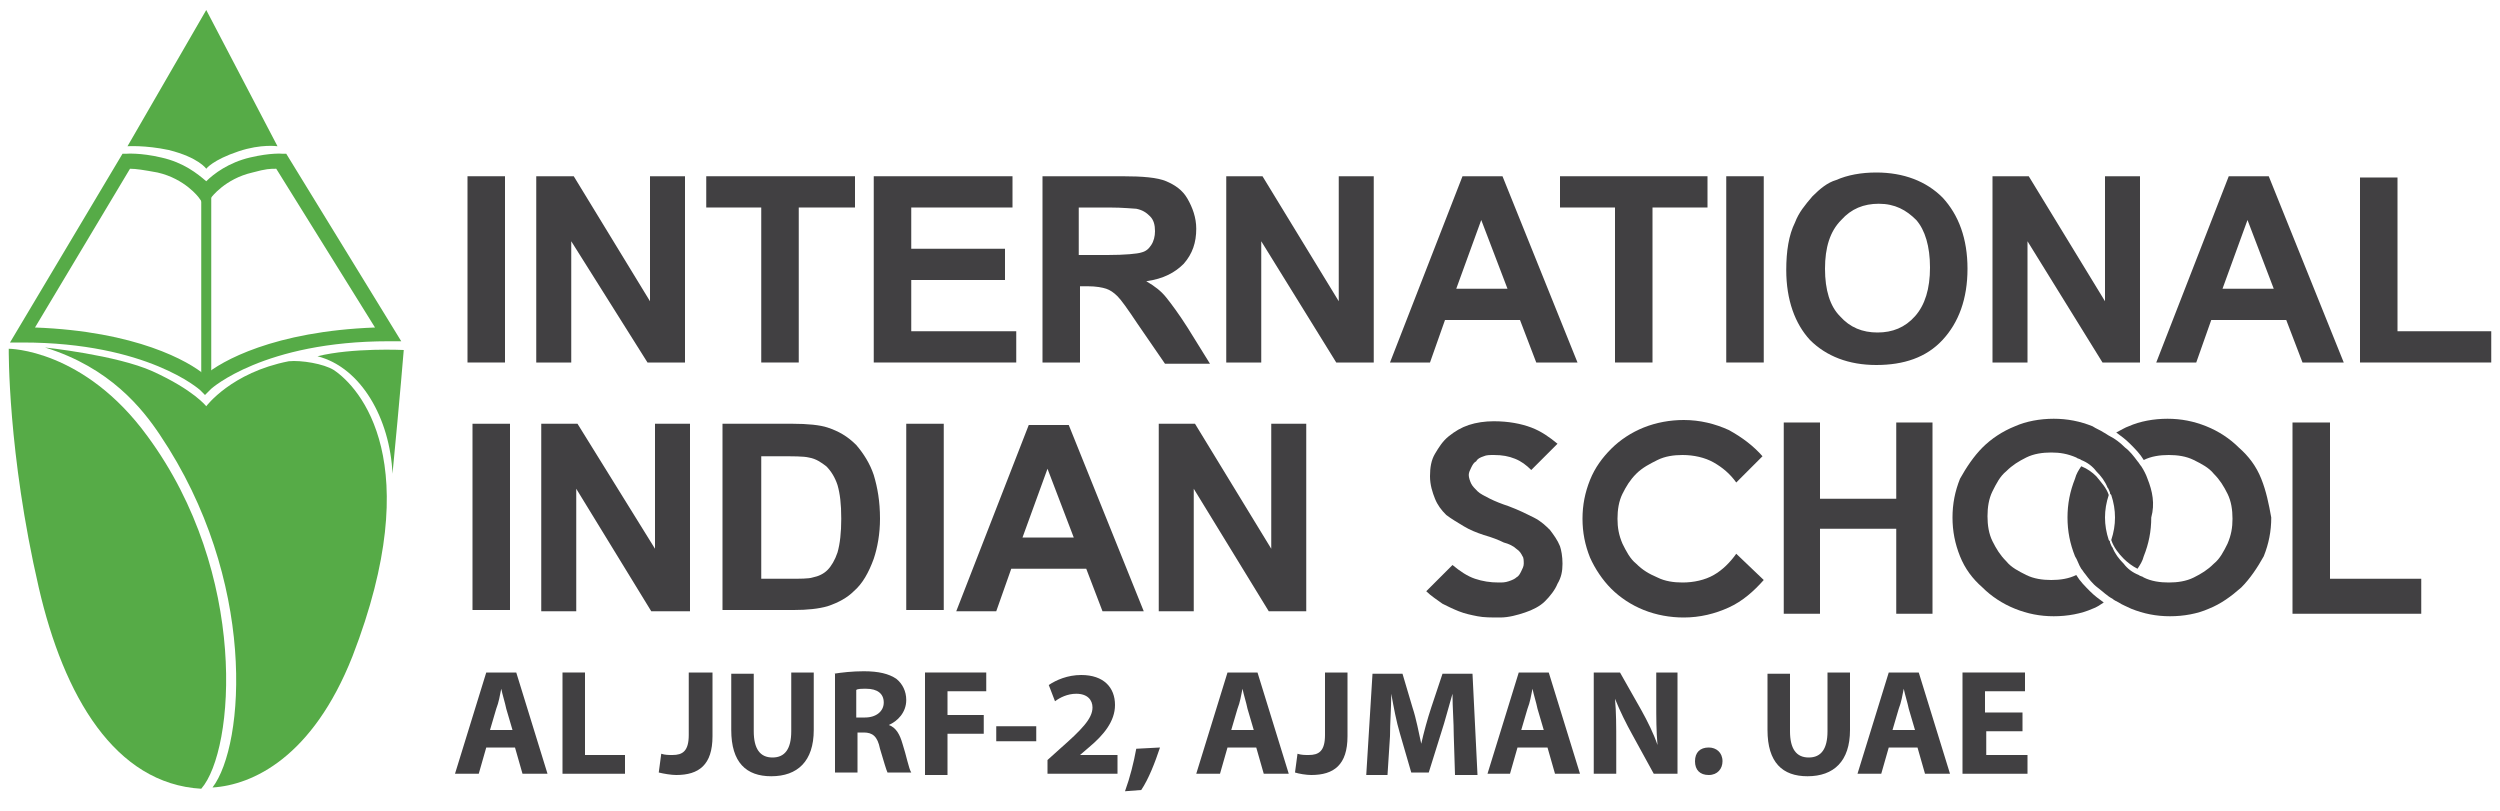
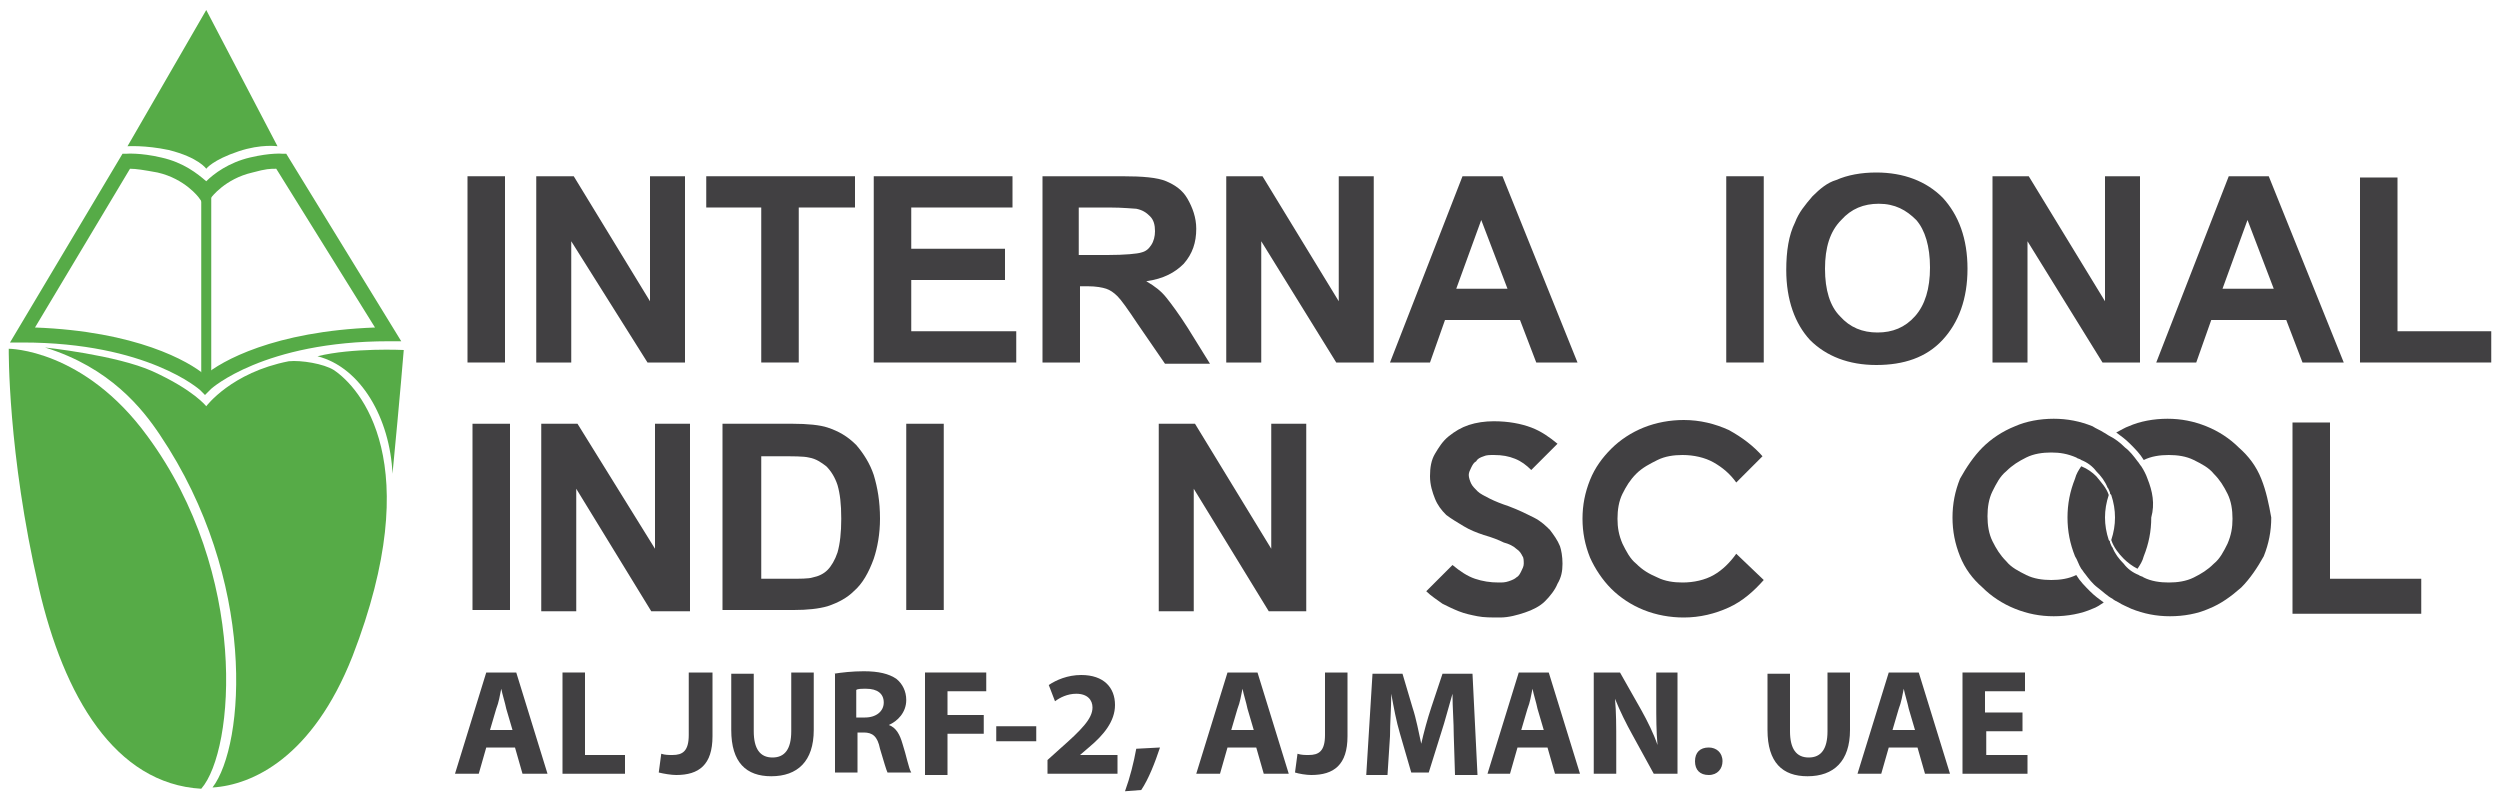
<svg xmlns="http://www.w3.org/2000/svg" version="1.1" id="Layer_1" x="0px" y="0px" viewBox="0 0 200 64.9" style="enable-background:new 0 0 200 64.9;" xml:space="preserve">
  <style type="text/css">
	.st0{fill:#414042;}
	.st1{fill:#56AB47;}
</style>
  <g>
    <g>
      <path class="st0" d="M38.9,59.8l-0.6,2.1h-1.9l2.5-8.1h2.4l2.5,8.1h-2l-0.6-2.1H38.9z M41,58.4l-0.5-1.7c-0.1-0.5-0.3-1.1-0.4-1.6    h0c-0.1,0.5-0.2,1.1-0.4,1.6l-0.5,1.7H41z" />
      <path class="st0" d="M45,53.8h1.8v6.6H50v1.5H45V53.8z" />
      <path class="st0" d="M55.1,53.8H57v5.1c0,2.3-1.1,3.1-2.9,3.1c-0.4,0-1-0.1-1.4-0.2l0.2-1.5c0.3,0.1,0.6,0.1,0.9,0.1    c0.8,0,1.3-0.3,1.3-1.6V53.8z" />
      <path class="st0" d="M60.3,53.8v4.7c0,1.4,0.5,2.1,1.5,2.1c1,0,1.5-0.7,1.5-2.1v-4.7h1.8v4.6c0,2.5-1.3,3.7-3.4,3.7    c-2,0-3.2-1.1-3.2-3.7v-4.5H60.3z" />
      <path class="st0" d="M66.7,53.9c0.6-0.1,1.5-0.2,2.4-0.2c1.2,0,2,0.2,2.6,0.6c0.5,0.4,0.8,1,0.8,1.7c0,1-0.7,1.7-1.4,2v0    c0.6,0.2,0.9,0.8,1.1,1.5c0.3,0.9,0.5,2,0.7,2.3H71c-0.1-0.2-0.3-0.9-0.6-1.9c-0.2-1-0.6-1.3-1.3-1.3h-0.5v3.2h-1.8V53.9z     M68.5,57.4h0.7c0.9,0,1.5-0.5,1.5-1.2c0-0.7-0.5-1.1-1.4-1.1c-0.4,0-0.7,0-0.8,0.1V57.4z" />
      <path class="st0" d="M73.9,53.8h5v1.5h-3.1v1.9h2.9v1.5h-2.9v3.3h-1.8V53.8z" />
      <path class="st0" d="M82.9,58.1v1.2h-3.2v-1.2H82.9z" />
      <path class="st0" d="M83.8,61.9v-1.1l1-0.9c1.7-1.5,2.6-2.4,2.6-3.3c0-0.6-0.4-1.1-1.3-1.1c-0.7,0-1.3,0.3-1.7,0.6l-0.5-1.3    c0.6-0.4,1.5-0.8,2.6-0.8c1.8,0,2.7,1,2.7,2.4c0,1.3-0.9,2.4-2.1,3.4l-0.7,0.6v0h3v1.5H83.8z" />
      <path class="st0" d="M90,63.3c0.4-1.1,0.7-2.3,0.9-3.4l1.9-0.1c-0.4,1.2-0.9,2.5-1.5,3.4L90,63.3z" />
      <path class="st0" d="M98.2,59.8l-0.6,2.1h-1.9l2.5-8.1h2.4l2.5,8.1h-2l-0.6-2.1H98.2z M100.3,58.4l-0.5-1.7    c-0.1-0.5-0.3-1.1-0.4-1.6h0c-0.1,0.5-0.2,1.1-0.4,1.6l-0.5,1.7H100.3z" />
      <path class="st0" d="M106,53.8h1.8v5.1c0,2.3-1.1,3.1-2.9,3.1c-0.4,0-1-0.1-1.3-0.2l0.2-1.5c0.3,0.1,0.6,0.1,0.9,0.1    c0.8,0,1.3-0.3,1.3-1.6V53.8z" />
      <path class="st0" d="M116.3,58.8c0-1-0.1-2.2-0.1-3.3h0c-0.3,1-0.6,2.2-0.9,3.1l-1,3.2h-1.4l-0.9-3.1c-0.3-1-0.5-2.1-0.7-3.2h0    c0,1.1-0.1,2.4-0.1,3.4l-0.2,3.1h-1.7l0.5-8.1h2.4l0.8,2.7c0.3,0.9,0.5,2,0.7,2.9h0c0.2-0.9,0.5-2,0.8-2.9l0.9-2.7h2.4l0.4,8.1    h-1.8L116.3,58.8z" />
      <path class="st0" d="M121.4,59.8l-0.6,2.1H119l2.5-8.1h2.4l2.5,8.1h-2l-0.6-2.1H121.4z M123.5,58.4l-0.5-1.7    c-0.1-0.5-0.3-1.1-0.4-1.6h0c-0.1,0.5-0.2,1.1-0.4,1.6l-0.5,1.7H123.5z" />
      <path class="st0" d="M127.5,61.9v-8.1h2.1l1.7,3c0.5,0.9,1,1.9,1.3,2.8h0c-0.1-1.1-0.1-2.2-0.1-3.4v-2.4h1.7v8.1h-1.9l-1.7-3.1    c-0.5-0.9-1-1.9-1.4-2.9h0c0.1,1.1,0.1,2.2,0.1,3.6v2.4H127.5z" />
      <path class="st0" d="M135.6,60.9c0-0.7,0.4-1.1,1.1-1.1c0.6,0,1.1,0.4,1.1,1.1c0,0.6-0.4,1.1-1.1,1.1    C136,62,135.6,61.6,135.6,60.9z" />
      <path class="st0" d="M143.2,53.8v4.7c0,1.4,0.5,2.1,1.5,2.1c1,0,1.5-0.7,1.5-2.1v-4.7h1.8v4.6c0,2.5-1.3,3.7-3.4,3.7    c-2,0-3.2-1.1-3.2-3.7v-4.5H143.2z" />
      <path class="st0" d="M151.1,59.8l-0.6,2.1h-1.9l2.5-8.1h2.4l2.5,8.1h-2l-0.6-2.1H151.1z M153.2,58.4l-0.5-1.7    c-0.1-0.5-0.3-1.1-0.4-1.6h0c-0.1,0.5-0.2,1.1-0.4,1.6l-0.5,1.7H153.2z" />
      <path class="st0" d="M161.9,58.5h-3v1.9h3.3v1.5h-5.2v-8.1h5v1.5h-3.2V57h3V58.5z" />
    </g>
    <path class="st1" d="M25.4,28.5c3.5,0.9,5.8,5,6,9.4c0.6-6.2,0.9-9.9,0.9-9.9S28.2,27.8,25.4,28.5" />
    <path class="st1" d="M11.8,34.9c-5.1-7-11.1-7-11.1-7S0.6,36.2,3.1,47c2,8.7,6.1,15.7,13,16.1C18.8,60,19.9,45.9,11.8,34.9" />
    <path class="st1" d="M22.2,11.7L16.5,0.8l-6.3,10.9c0,0,1.4-0.1,3.3,0.3c2.4,0.6,3,1.5,3,1.5s0.5-0.7,2.6-1.4   C20.9,11.5,22.2,11.7,22.2,11.7" />
    <path class="st1" d="M16.4,31.6L16,31.2c0,0-4.2-3.8-14.2-3.8l-1,0l9-15.1l0.3,0c0,0,1.1-0.1,2.8,0.3c1.8,0.4,2.9,1.3,3.6,1.9   c0.6-0.6,1.8-1.5,3.5-1.9c1.7-0.4,2.6-0.3,2.6-0.3l0.3,0l9.2,15l-1,0c-10,0-14.2,3.8-14.2,3.8L16.4,31.6z M2.8,26.2   c8.1,0.3,12.3,2.7,13.6,3.8c1.3-1.1,5.5-3.5,13.6-3.8l-7.9-12.7c-0.5,0-0.8,0-1.9,0.3c-2.2,0.5-3.3,2-3.3,2l-0.5,0.7l-0.5-0.7   c0,0-1.1-1.5-3.3-2c-1.1-0.2-1.7-0.3-2.2-0.3L2.8,26.2z" />
    <path class="st1" d="M26.7,29.6c-0.8-0.5-2.6-0.8-3.6-0.7c-4.6,0.9-6.6,3.6-6.6,3.6s-1-1.3-4.3-2.8c-2.9-1.3-8.6-1.9-8.6-1.9   c5.2,1.6,7.8,4.9,9.2,7c7.8,11.6,6.8,24.8,4.2,28.2c3.2-0.2,8-2.4,11.2-10.5C34.2,37,28.8,31,26.7,29.6" />
    <rect x="16.1" y="14.9" class="st1" width="0.8" height="15.2" />
    <rect x="37.4" y="14.1" class="st0" width="3" height="14.9" />
    <polygon class="st0" points="42.9,29 42.9,14.1 45.9,14.1 52,24.1 52,14.1 54.8,14.1 54.8,29 51.8,29 45.7,19.3 45.7,29  " />
    <polygon class="st0" points="60.9,29 60.9,16.6 56.5,16.6 56.5,14.1 68.4,14.1 68.4,16.6 63.9,16.6 63.9,29  " />
    <polygon class="st0" points="69.9,29 69.9,14.1 81,14.1 81,16.6 72.9,16.6 72.9,19.9 80.4,19.9 80.4,22.4 72.9,22.4 72.9,26.5    81.3,26.5 81.3,29  " />
    <path class="st0" d="M83.4,29V14.1h6.4c1.6,0,2.8,0.1,3.5,0.4c0.7,0.3,1.3,0.7,1.7,1.4c0.4,0.7,0.7,1.5,0.7,2.4c0,1.1-0.3,2-1,2.8   c-0.7,0.7-1.6,1.2-3,1.4c0.7,0.4,1.2,0.8,1.6,1.3c0.4,0.5,1,1.3,1.7,2.4l1.8,2.9h-3.6l-2.2-3.2c-0.8-1.2-1.3-1.9-1.6-2.2   c-0.3-0.3-0.6-0.5-0.9-0.6c-0.3-0.1-0.8-0.2-1.5-0.2h-0.6V29H83.4z M86.4,20.4h2.2c1.4,0,2.4-0.1,2.7-0.2c0.4-0.1,0.6-0.3,0.8-0.6   c0.2-0.3,0.3-0.7,0.3-1.1c0-0.5-0.1-0.9-0.4-1.2c-0.3-0.3-0.6-0.5-1.1-0.6c-0.2,0-1-0.1-2.2-0.1h-2.4V20.4z" />
    <polygon class="st0" points="98.1,29 98.1,14.1 101,14.1 107.1,24.1 107.1,14.1 109.9,14.1 109.9,29 106.9,29 100.9,19.3 100.9,29     " />
    <path class="st0" d="M126.2,29h-3.3l-1.3-3.4h-6l-1.2,3.4h-3.2l5.8-14.9h3.2L126.2,29z M120.6,23.1l-2.1-5.5l-2,5.5H120.6z" />
-     <polygon class="st0" points="129.2,29 129.2,16.6 124.8,16.6 124.8,14.1 136.6,14.1 136.6,16.6 132.2,16.6 132.2,29  " />
    <rect x="138.1" y="14.1" class="st0" width="3" height="14.9" />
    <path class="st0" d="M142.9,21.6c0-1.5,0.2-2.8,0.7-3.8c0.3-0.8,0.8-1.4,1.4-2.1c0.6-0.6,1.2-1.1,1.9-1.3c0.9-0.4,2-0.6,3.2-0.6   c2.2,0,4,0.7,5.3,2c1.3,1.4,2,3.3,2,5.7c0,2.4-0.7,4.3-2,5.7c-1.3,1.4-3.1,2-5.3,2c-2.2,0-4-0.7-5.3-2   C143.6,25.9,142.9,24,142.9,21.6 M146,21.5c0,1.7,0.4,3,1.2,3.8c0.8,0.9,1.8,1.3,3,1.3c1.2,0,2.2-0.4,3-1.3   c0.8-0.9,1.2-2.2,1.2-3.9c0-1.7-0.4-3-1.1-3.8c-0.8-0.8-1.7-1.3-3-1.3c-1.2,0-2.2,0.4-3,1.3C146.4,18.5,146,19.8,146,21.5" />
    <polygon class="st0" points="159.4,29 159.4,14.1 162.3,14.1 168.4,24.1 168.4,14.1 171.2,14.1 171.2,29 168.2,29 162.2,19.3    162.2,29  " />
    <path class="st0" d="M187.5,29h-3.3l-1.3-3.4h-6l-1.2,3.4h-3.2l5.8-14.9h3.2L187.5,29z M181.9,23.1l-2.1-5.5l-2,5.5H181.9z" />
    <polygon class="st0" points="188.8,29 188.8,14.2 191.8,14.2 191.8,26.5 199.3,26.5 199.3,29  " />
    <path class="st0" d="M125,45.1c0,0.6-0.1,1.1-0.4,1.6c-0.2,0.5-0.6,1-1,1.4c-0.4,0.4-1,0.7-1.6,0.9c-0.6,0.2-1.3,0.4-2,0.4   c-0.7,0-1.3,0-1.8-0.1c-0.5-0.1-1-0.2-1.5-0.4c-0.5-0.2-0.9-0.4-1.3-0.6c-0.4-0.3-0.9-0.6-1.3-1l2.1-2.1c0.6,0.5,1.2,0.9,1.8,1.1   c0.6,0.2,1.2,0.3,1.9,0.3c0.3,0,0.5,0,0.8-0.1c0.3-0.1,0.5-0.2,0.6-0.3c0.2-0.1,0.3-0.3,0.4-0.5c0.1-0.2,0.2-0.4,0.2-0.6   c0-0.2,0-0.5-0.1-0.6c-0.1-0.2-0.2-0.4-0.5-0.6c-0.2-0.2-0.6-0.4-1-0.5c-0.4-0.2-0.9-0.4-1.6-0.6c-0.6-0.2-1.1-0.4-1.6-0.7   c-0.5-0.3-1-0.6-1.4-0.9c-0.4-0.4-0.7-0.8-0.9-1.3c-0.2-0.5-0.4-1.1-0.4-1.8c0-0.7,0.1-1.3,0.4-1.8c0.3-0.5,0.6-1,1.1-1.4   c0.5-0.4,1-0.7,1.6-0.9c0.6-0.2,1.3-0.3,2-0.3c1.2,0,2.2,0.2,3,0.5c0.8,0.3,1.5,0.8,2.1,1.3l-2.1,2.1c-0.4-0.4-0.8-0.7-1.3-0.9   c-0.5-0.2-1-0.3-1.7-0.3c-0.3,0-0.6,0-0.8,0.1c-0.3,0.1-0.5,0.2-0.6,0.4c-0.2,0.1-0.3,0.3-0.4,0.5c-0.1,0.2-0.2,0.4-0.2,0.6   c0,0.2,0.1,0.5,0.2,0.7c0.1,0.2,0.3,0.4,0.5,0.6c0.2,0.2,0.6,0.4,1,0.6c0.4,0.2,0.9,0.4,1.5,0.6c0.8,0.3,1.4,0.6,2,0.9   c0.6,0.3,1,0.7,1.3,1c0.3,0.4,0.6,0.8,0.8,1.3C124.9,44,125,44.5,125,45.1" />
    <path class="st0" d="M141.1,46.4c-0.8,0.9-1.7,1.7-2.8,2.2c-1.1,0.5-2.3,0.8-3.6,0.8c-1.1,0-2.2-0.2-3.2-0.6c-1-0.4-1.9-1-2.6-1.7   c-0.7-0.7-1.3-1.6-1.7-2.5c-0.4-1-0.6-2-0.6-3.1c0-1.1,0.2-2.1,0.6-3.1c0.4-1,1-1.8,1.7-2.5c0.7-0.7,1.6-1.3,2.6-1.7   c1-0.4,2.1-0.6,3.2-0.6c1.3,0,2.5,0.3,3.6,0.8c1.1,0.6,2,1.3,2.7,2.1l-2.1,2.1c-0.5-0.7-1.1-1.2-1.8-1.6c-0.7-0.4-1.6-0.6-2.5-0.6   c-0.7,0-1.4,0.1-2,0.4c-0.6,0.3-1.2,0.6-1.7,1.1c-0.5,0.5-0.8,1-1.1,1.6c-0.3,0.6-0.4,1.3-0.4,2c0,0.7,0.1,1.3,0.4,2   c0.3,0.6,0.6,1.2,1.1,1.6c0.5,0.5,1,0.8,1.7,1.1c0.6,0.3,1.3,0.4,2,0.4c0.9,0,1.8-0.2,2.5-0.6c0.7-0.4,1.3-1,1.8-1.7L141.1,46.4z" />
-     <polygon class="st0" points="154.6,49.1 151.7,49.1 151.7,42.3 145.6,42.3 145.6,49.1 142.7,49.1 142.7,33.8 145.6,33.8    145.6,39.9 151.7,39.9 151.7,33.8 154.6,33.8  " />
    <path class="st0" d="M171.8,38.3c-0.1-0.3-0.3-0.7-0.5-1c-0.1-0.1-0.2-0.3-0.3-0.4c-0.3-0.4-0.6-0.8-1-1.1   c-0.4-0.4-0.8-0.7-1.2-0.9c-0.2-0.1-0.3-0.2-0.5-0.3c-0.3-0.2-0.6-0.3-0.9-0.5c-1-0.4-2-0.6-3.1-0.6c-1.1,0-2.2,0.2-3.1,0.6   c-1,0.4-1.9,1-2.6,1.7c-0.7,0.7-1.3,1.6-1.8,2.5c-0.4,1-0.6,2-0.6,3.1c0,1.1,0.2,2.1,0.6,3.1c0.4,1,1,1.8,1.8,2.5   c0.7,0.7,1.6,1.3,2.6,1.7c1,0.4,2,0.6,3.1,0.6c1.1,0,2.2-0.2,3.1-0.6c0.3-0.1,0.6-0.3,0.9-0.5c-0.4-0.3-0.7-0.5-1.1-0.9   c-0.4-0.4-0.8-0.8-1.1-1.3c-0.6,0.3-1.3,0.4-2,0.4c-0.7,0-1.4-0.1-2-0.4c-0.6-0.3-1.2-0.6-1.6-1.1c-0.5-0.5-0.8-1-1.1-1.6   c-0.3-0.6-0.4-1.3-0.4-2c0-0.7,0.1-1.4,0.4-2c0.3-0.6,0.6-1.2,1.1-1.6c0.5-0.5,1-0.8,1.6-1.1c0.6-0.3,1.3-0.4,2-0.4   c0.7,0,1.3,0.1,2,0.4c0,0,0,0,0,0c0.1,0.1,0.3,0.1,0.4,0.2c0.5,0.2,0.9,0.5,1.2,0.9c0.4,0.4,0.7,0.8,0.9,1.3   c0.1,0.1,0.1,0.2,0.2,0.4c0,0.1,0,0.1,0.1,0.2c0.2,0.6,0.3,1.2,0.3,1.8c0,0.6-0.1,1.2-0.3,1.8c0.2,0.6,0.6,1.1,1,1.5   c0.3,0.3,0.7,0.6,1.1,0.8c0.2-0.3,0.4-0.6,0.5-1c0.4-1,0.6-2,0.6-3.1C172.4,40.3,172.2,39.3,171.8,38.3" />
    <path class="st0" d="M180.9,38.3c-0.4-1-1-1.8-1.8-2.5c-0.7-0.7-1.6-1.3-2.6-1.7c-1-0.4-2-0.6-3.1-0.6c-1.1,0-2.2,0.2-3.1,0.6   c-0.3,0.1-0.6,0.3-1,0.5c0.4,0.3,0.7,0.5,1.1,0.9c0.4,0.4,0.8,0.8,1.1,1.3c0.6-0.3,1.3-0.4,2-0.4c0.7,0,1.4,0.1,2,0.4   c0.6,0.3,1.2,0.6,1.6,1.1c0.5,0.5,0.8,1,1.1,1.6c0.3,0.6,0.4,1.3,0.4,2c0,0.7-0.1,1.3-0.4,2c-0.3,0.6-0.6,1.2-1.1,1.6   c-0.5,0.5-1,0.8-1.6,1.1c-0.6,0.3-1.3,0.4-2,0.4c-0.7,0-1.4-0.1-2-0.4c0,0,0,0,0,0c-0.1-0.1-0.3-0.1-0.4-0.2   c-0.5-0.2-0.9-0.5-1.2-0.9c-0.4-0.4-0.7-0.8-0.9-1.3c-0.1-0.1-0.1-0.2-0.2-0.4c0-0.1,0-0.1-0.1-0.2c-0.2-0.6-0.3-1.2-0.3-1.8   c0-0.6,0.1-1.2,0.3-1.8c-0.2-0.6-0.6-1-1-1.5c-0.3-0.3-0.7-0.6-1.2-0.8c-0.2,0.3-0.4,0.6-0.5,1c-0.4,1-0.6,2-0.6,3.1   c0,1.1,0.2,2.1,0.6,3.1c0.2,0.3,0.3,0.7,0.5,1c0.1,0.1,0.2,0.3,0.3,0.4c0.3,0.4,0.6,0.8,1,1.1c0.4,0.3,0.8,0.7,1.2,0.9   c0.1,0.1,0.3,0.2,0.5,0.3c0.3,0.2,0.6,0.3,1,0.5c1,0.4,2,0.6,3.1,0.6c1.1,0,2.2-0.2,3.1-0.6c1-0.4,1.8-1,2.6-1.7   c0.7-0.7,1.3-1.6,1.8-2.5c0.4-1,0.6-2,0.6-3.1C181.5,40.3,181.3,39.3,180.9,38.3" />
    <polygon class="st0" points="193.7,49.1 183.4,49.1 183.4,33.8 186.4,33.8 186.4,46.3 193.7,46.3  " />
    <rect x="37.8" y="33.9" class="st0" width="3" height="14.9" />
    <polygon class="st0" points="43.3,48.9 43.3,33.9 46.2,33.9 52.4,43.9 52.4,33.9 55.2,33.9 55.2,48.9 52.1,48.9 46.1,39.1    46.1,48.9  " />
    <path class="st0" d="M57.9,33.9h5.5c1.2,0,2.2,0.1,2.8,0.3c0.9,0.3,1.6,0.7,2.3,1.4c0.6,0.7,1.1,1.5,1.4,2.4c0.3,1,0.5,2.1,0.5,3.5   c0,1.2-0.2,2.3-0.5,3.2c-0.4,1.1-0.9,2-1.6,2.6c-0.5,0.5-1.2,0.9-2.1,1.2c-0.7,0.2-1.6,0.3-2.7,0.3h-5.7V33.9z M60.9,36.4v9.9h2.3   c0.8,0,1.5,0,1.8-0.1c0.5-0.1,0.9-0.3,1.2-0.6c0.3-0.3,0.6-0.8,0.8-1.4c0.2-0.7,0.3-1.6,0.3-2.7c0-1.2-0.1-2-0.3-2.7   c-0.2-0.6-0.5-1.1-0.9-1.5c-0.4-0.3-0.8-0.6-1.4-0.7c-0.4-0.1-1.2-0.1-2.5-0.1H60.9z" />
    <rect x="72.5" y="33.9" class="st0" width="3" height="14.9" />
-     <path class="st0" d="M91.5,48.9h-3.3l-1.3-3.4h-6l-1.2,3.4h-3.2l5.8-14.9h3.2L91.5,48.9z M85.9,43l-2.1-5.5l-2,5.5H85.9z" />
    <polygon class="st0" points="92.7,48.9 92.7,33.9 95.6,33.9 101.7,43.9 101.7,33.9 104.5,33.9 104.5,48.9 101.5,48.9 95.5,39.1    95.5,48.9  " />
  </g>
</svg>